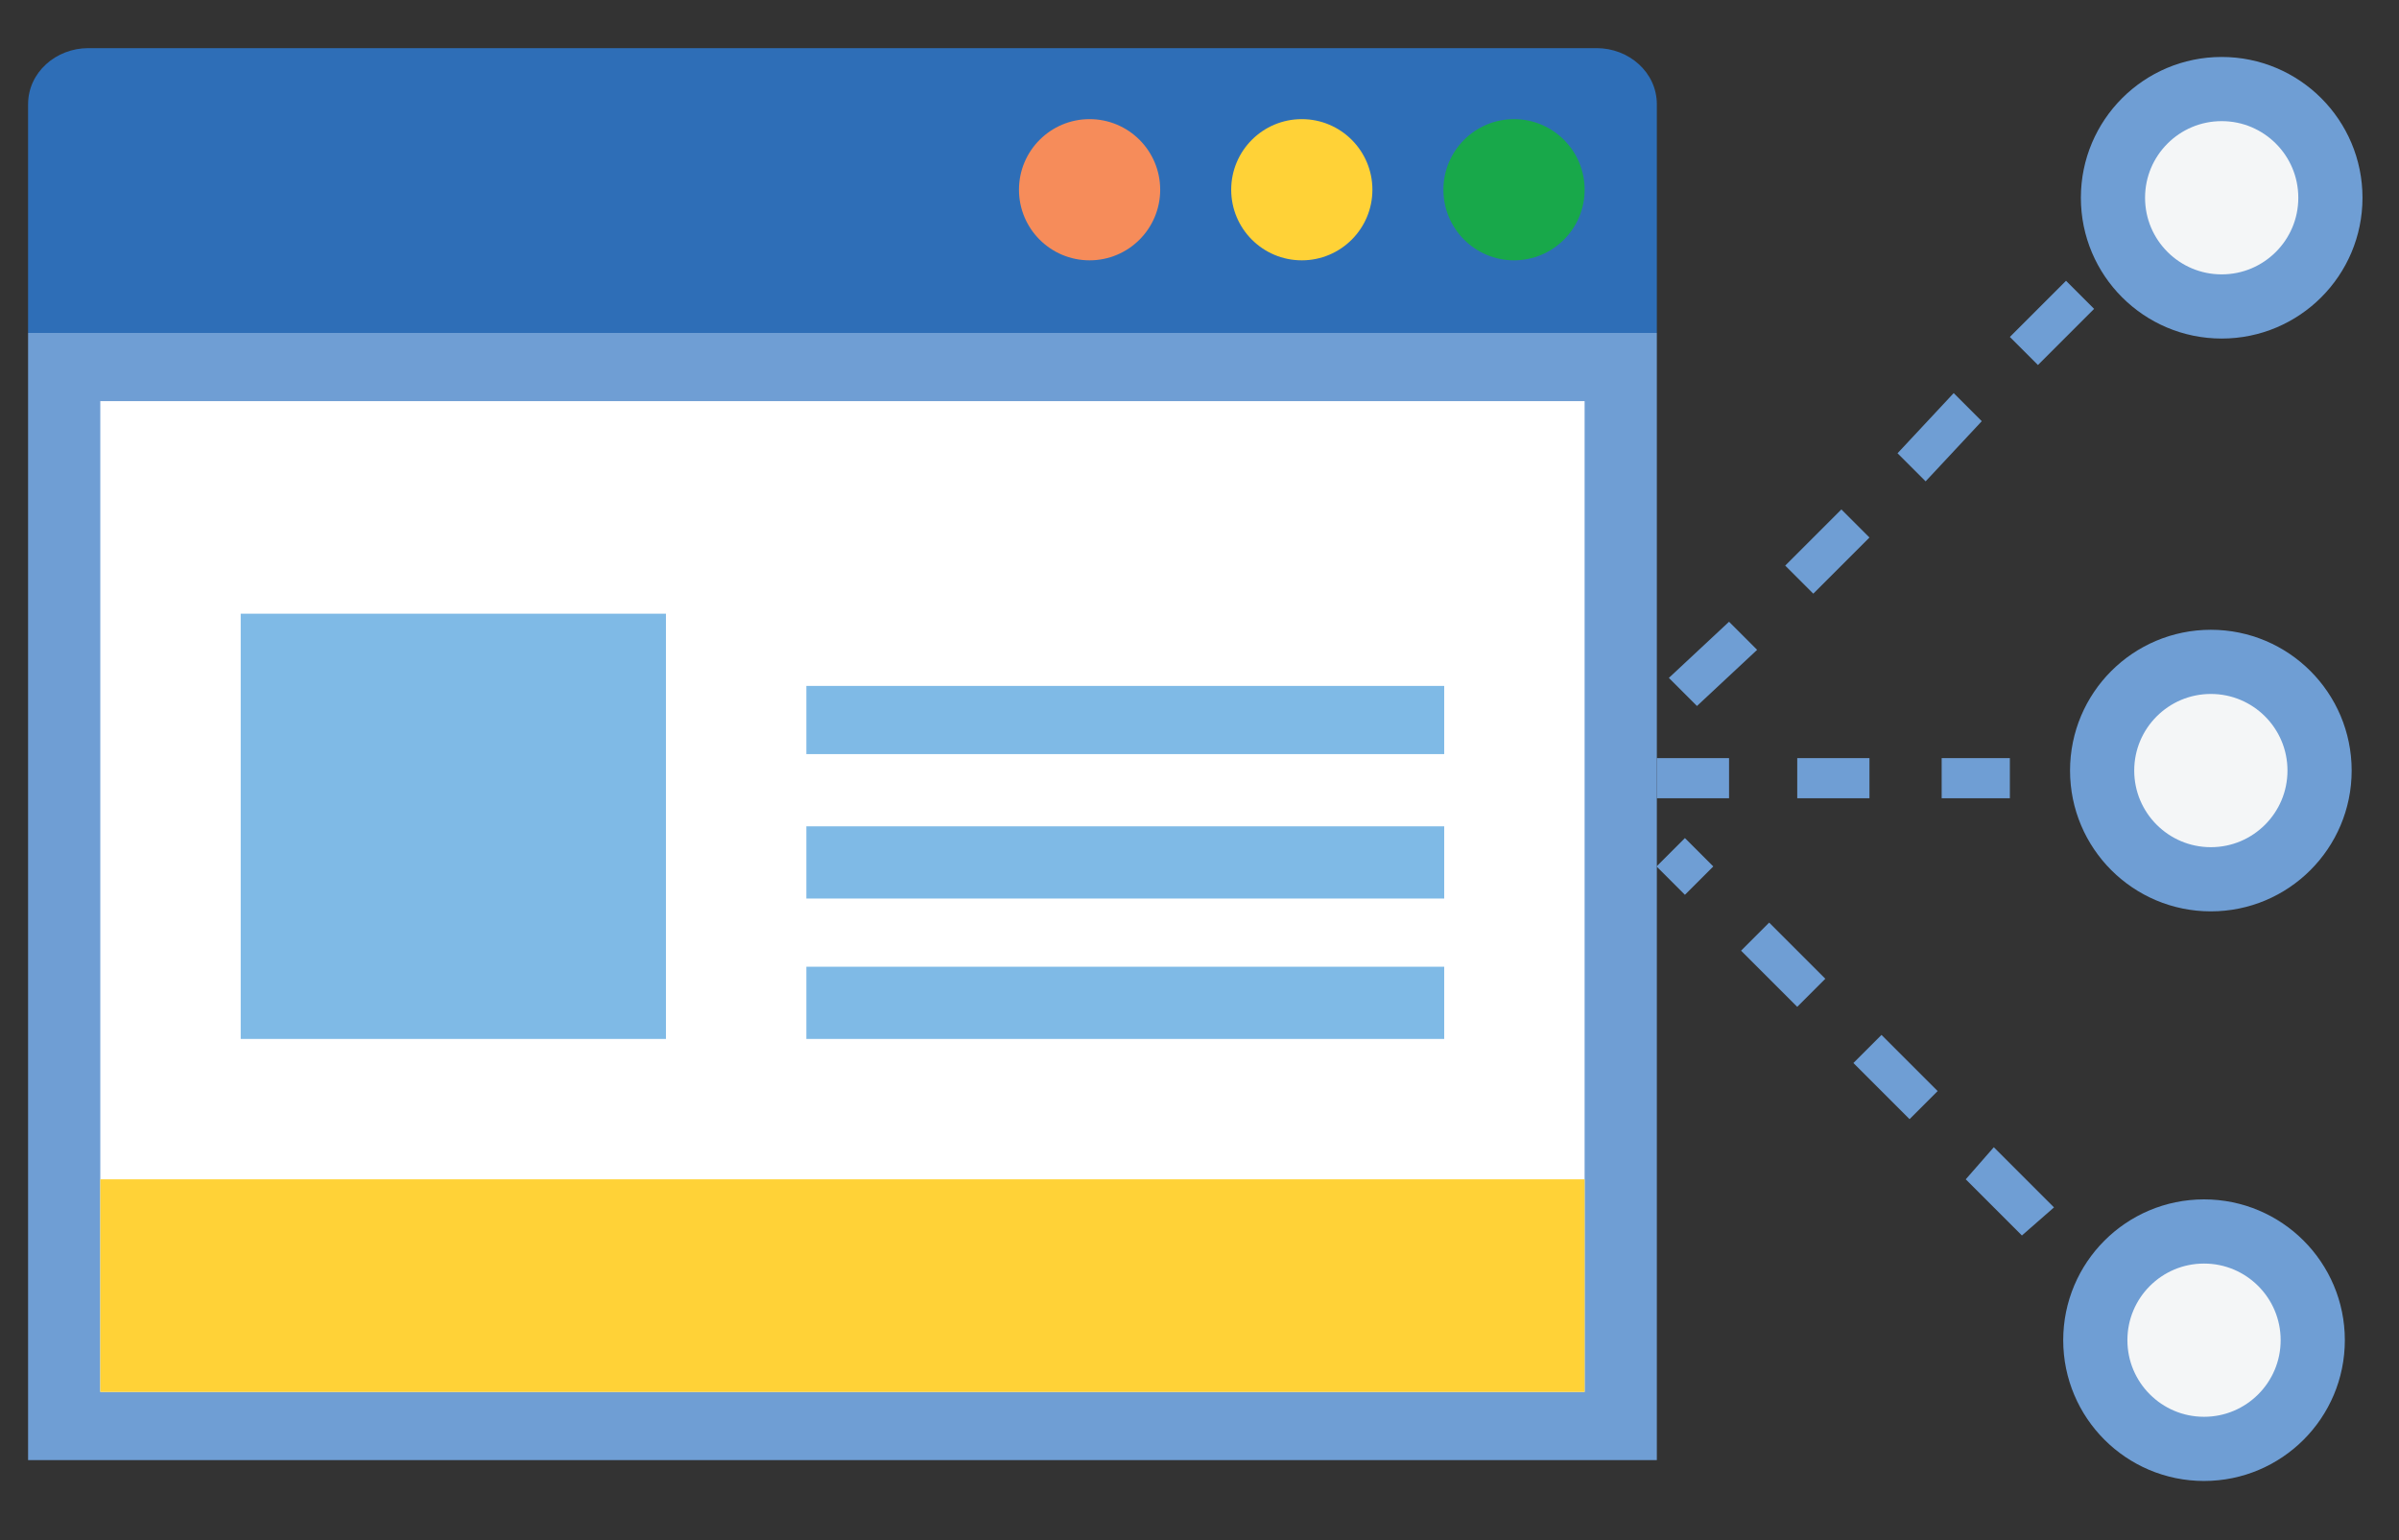
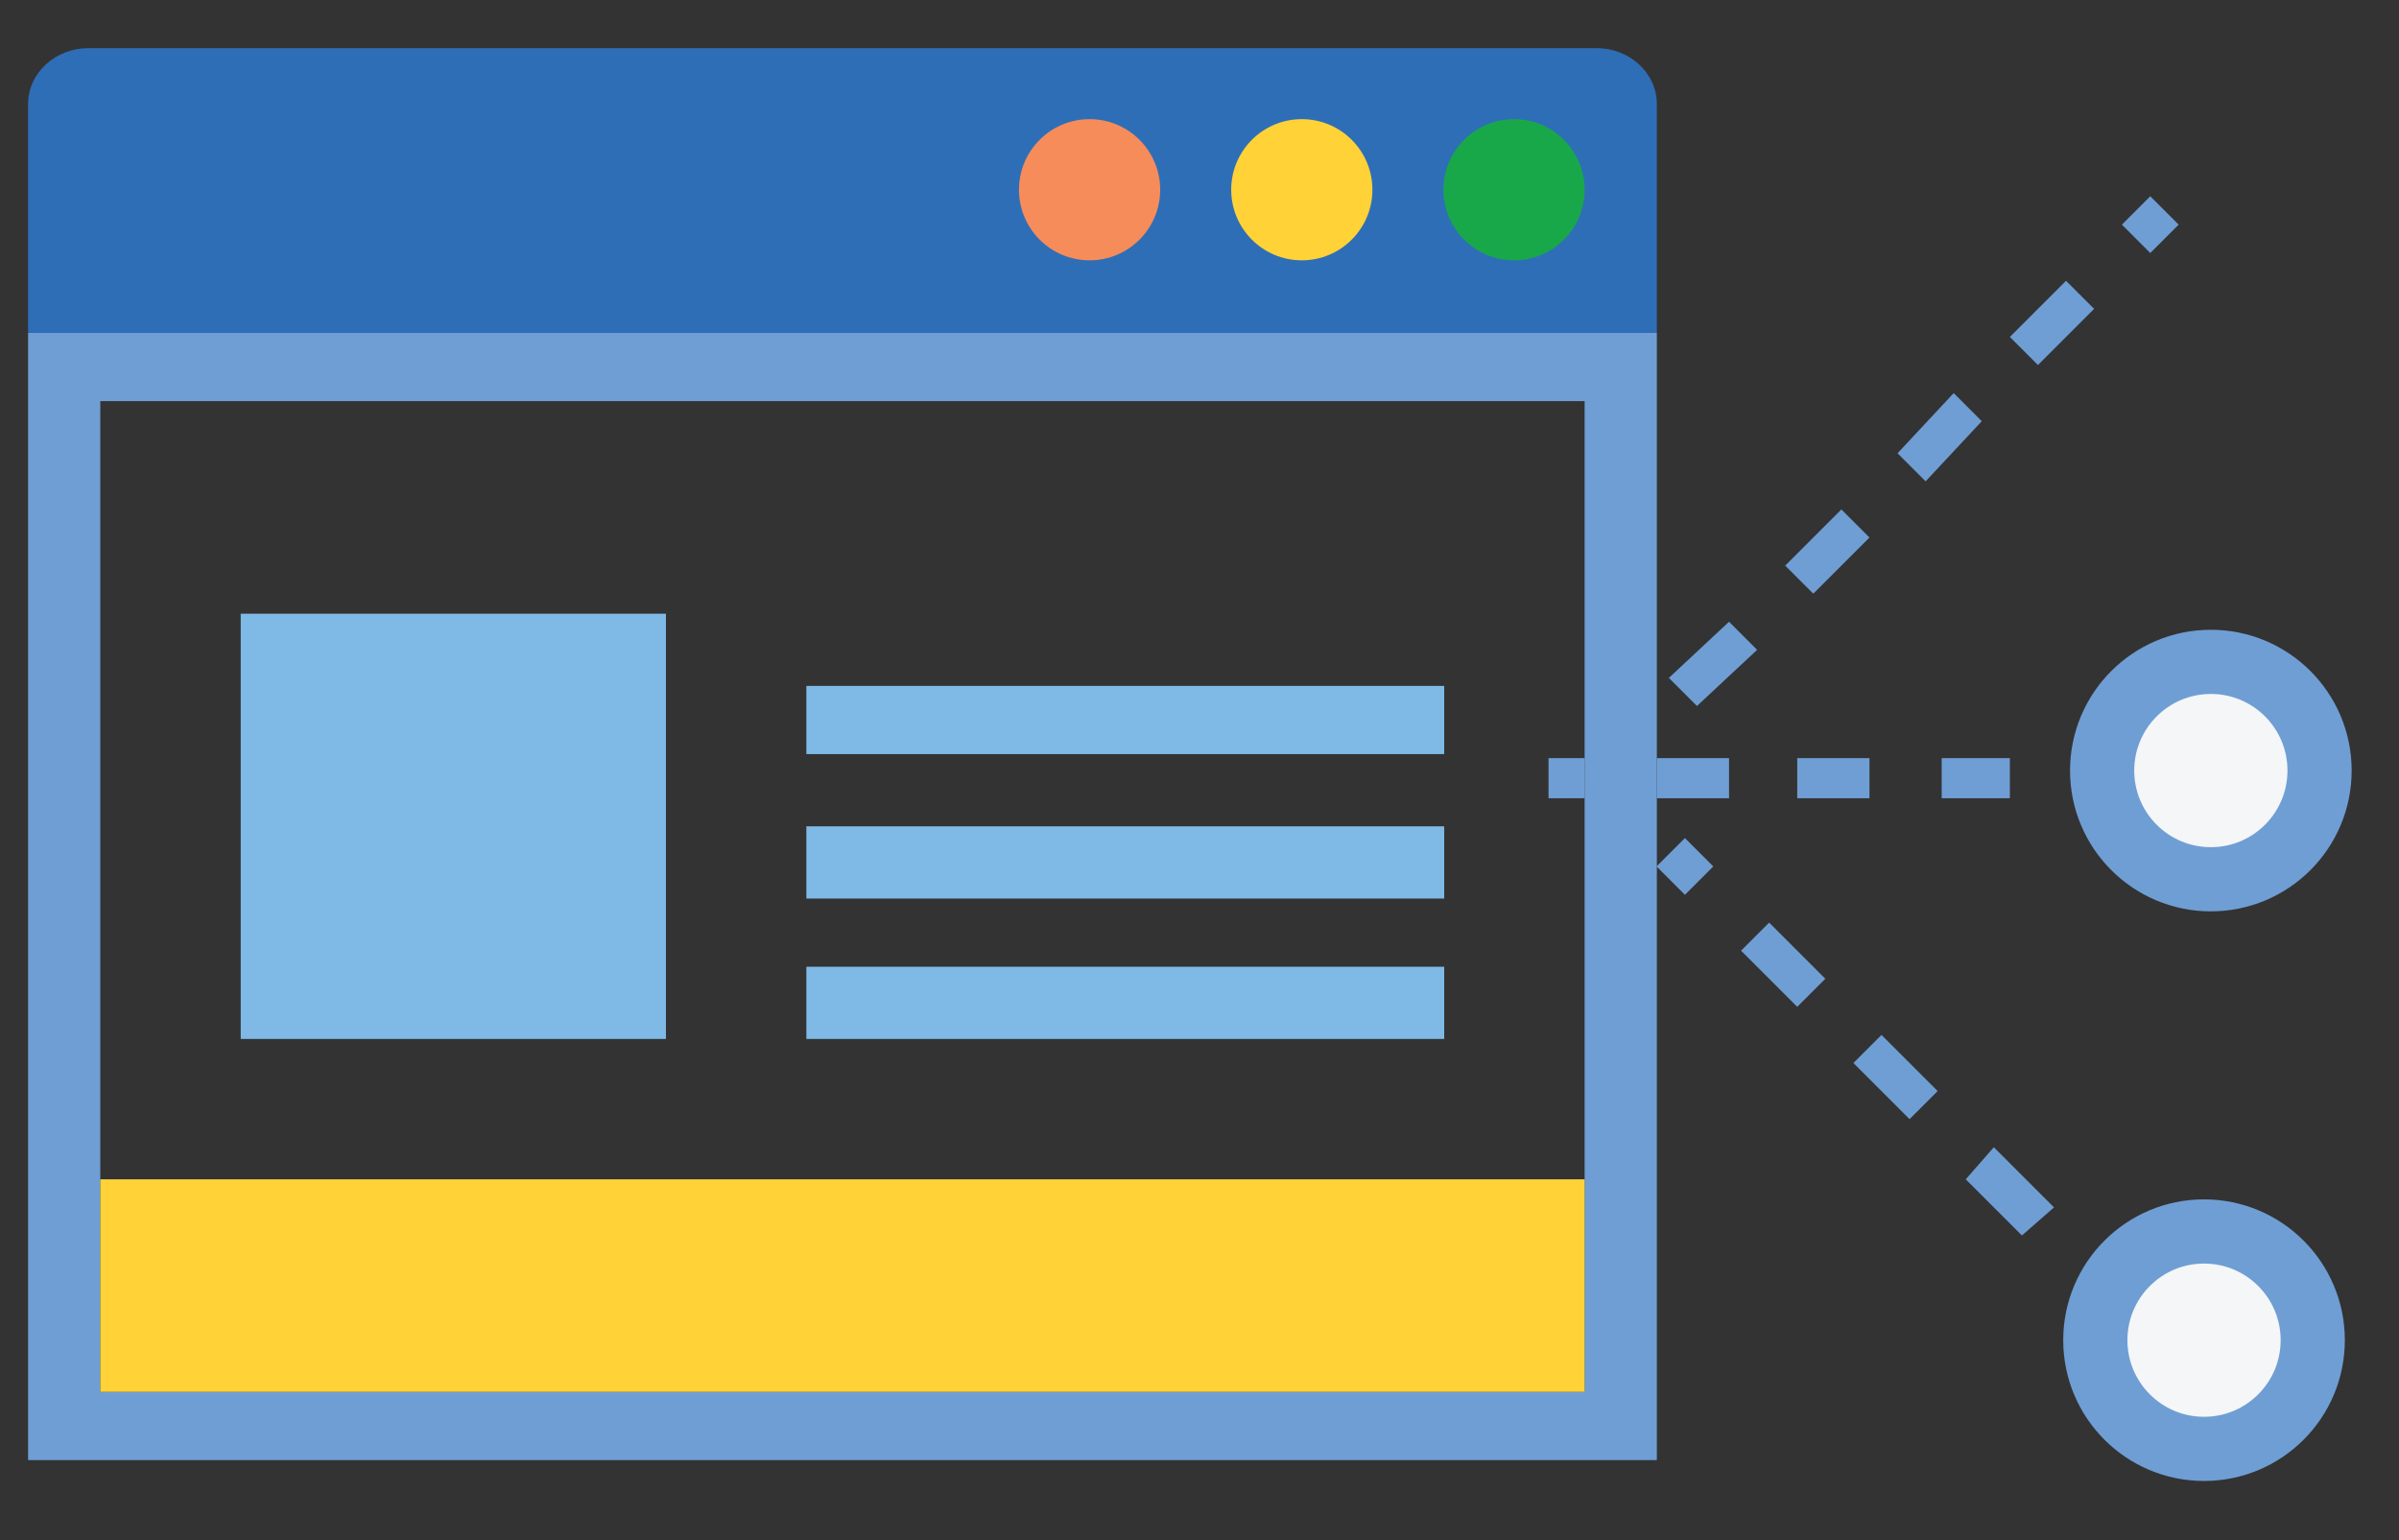
<svg xmlns="http://www.w3.org/2000/svg" id="Layer_1" width="598" height="384">
  <rect width="100%" height="100%" fill="#333333" stroke="none" />
  <defs>
    <style>.cls-5,.cls-6{stroke-width:0}.cls-8{fill:#f4f6f7;stroke:#6f9ed4;stroke-miterlimit:10;stroke-width:16px}.cls-5{fill:#ffd237}.cls-6{fill:#6f9ed4}</style>
  </defs>
  <path class="cls-6" transform="rotate(-45 536 56)" d="M531 51h10v10h-10z" />
  <path class="cls-6" d="m423 176-7-7 15-14 7 7-15 14Zm29-28-7-7 14-14 7 7-14 14Zm28-28-7-7 14-15 7 7-14 15Zm28-29-7-7 14-14 7 7-14 14Z" />
  <path class="cls-6" transform="rotate(-45 402 190)" d="M397 185h10v10h-10z" />
  <path class="cls-6" transform="rotate(-45 554 350)" d="M549 345h10v10h-10z" />
  <path class="cls-6" d="m533 336-14-14 7-7 14 14-7 7Zm-29-28-14-14 7-8 15 15-8 7Zm-28-29-14-14 7-7 14 14-7 7Zm-28-28-14-14 7-7 14 14-7 7Z" />
  <path class="cls-6" transform="rotate(-45 420 216)" d="M415 211h10v10h-10z" />
  <path class="cls-6" d="M554 189h10v10h-10zm-18 10h-17v-10h17v10Zm-35 0h-17v-10h17v10Zm-35 0h-18v-10h18v10Zm-35 0h-18v-10h18v10Zm-45-10h9v10h-9z" />
-   <circle class="cls-8" cx="553.8" cy="49.3" r="27.1" />
  <circle class="cls-8" cx="551.1" cy="192.1" r="27.1" />
  <circle class="cls-8" cx="549.4" cy="334.1" r="27.1" />
-   <path style="fill:#fff;stroke-width:0" d="M16 91h388v265H16z" />
  <path class="cls-6" d="M395 100v247H25V100h370m18-17H7v281h406V83Z" />
  <path d="M60 153h106v106H60zm141 18h159v17H201zm0 35h159v18H201zm0 35h159v18H201z" style="fill:#7fbae6;stroke-width:0" />
  <path d="M413 83H7V26c0-8 7-14 15-14h376c8 0 15 6 15 14v57Z" style="fill:#2e6eb7;stroke-width:0" />
  <path class="cls-5" d="M25 294h370v53H25z" />
  <circle cx="377.4" cy="47.3" r="17.6" style="stroke-width:0;fill:#18a84a" />
  <circle class="cls-5" cx="324.5" cy="47.3" r="17.6" />
  <circle cx="271.6" cy="47.3" r="17.6" style="fill:#f68c5a;stroke-width:0" />
</svg>